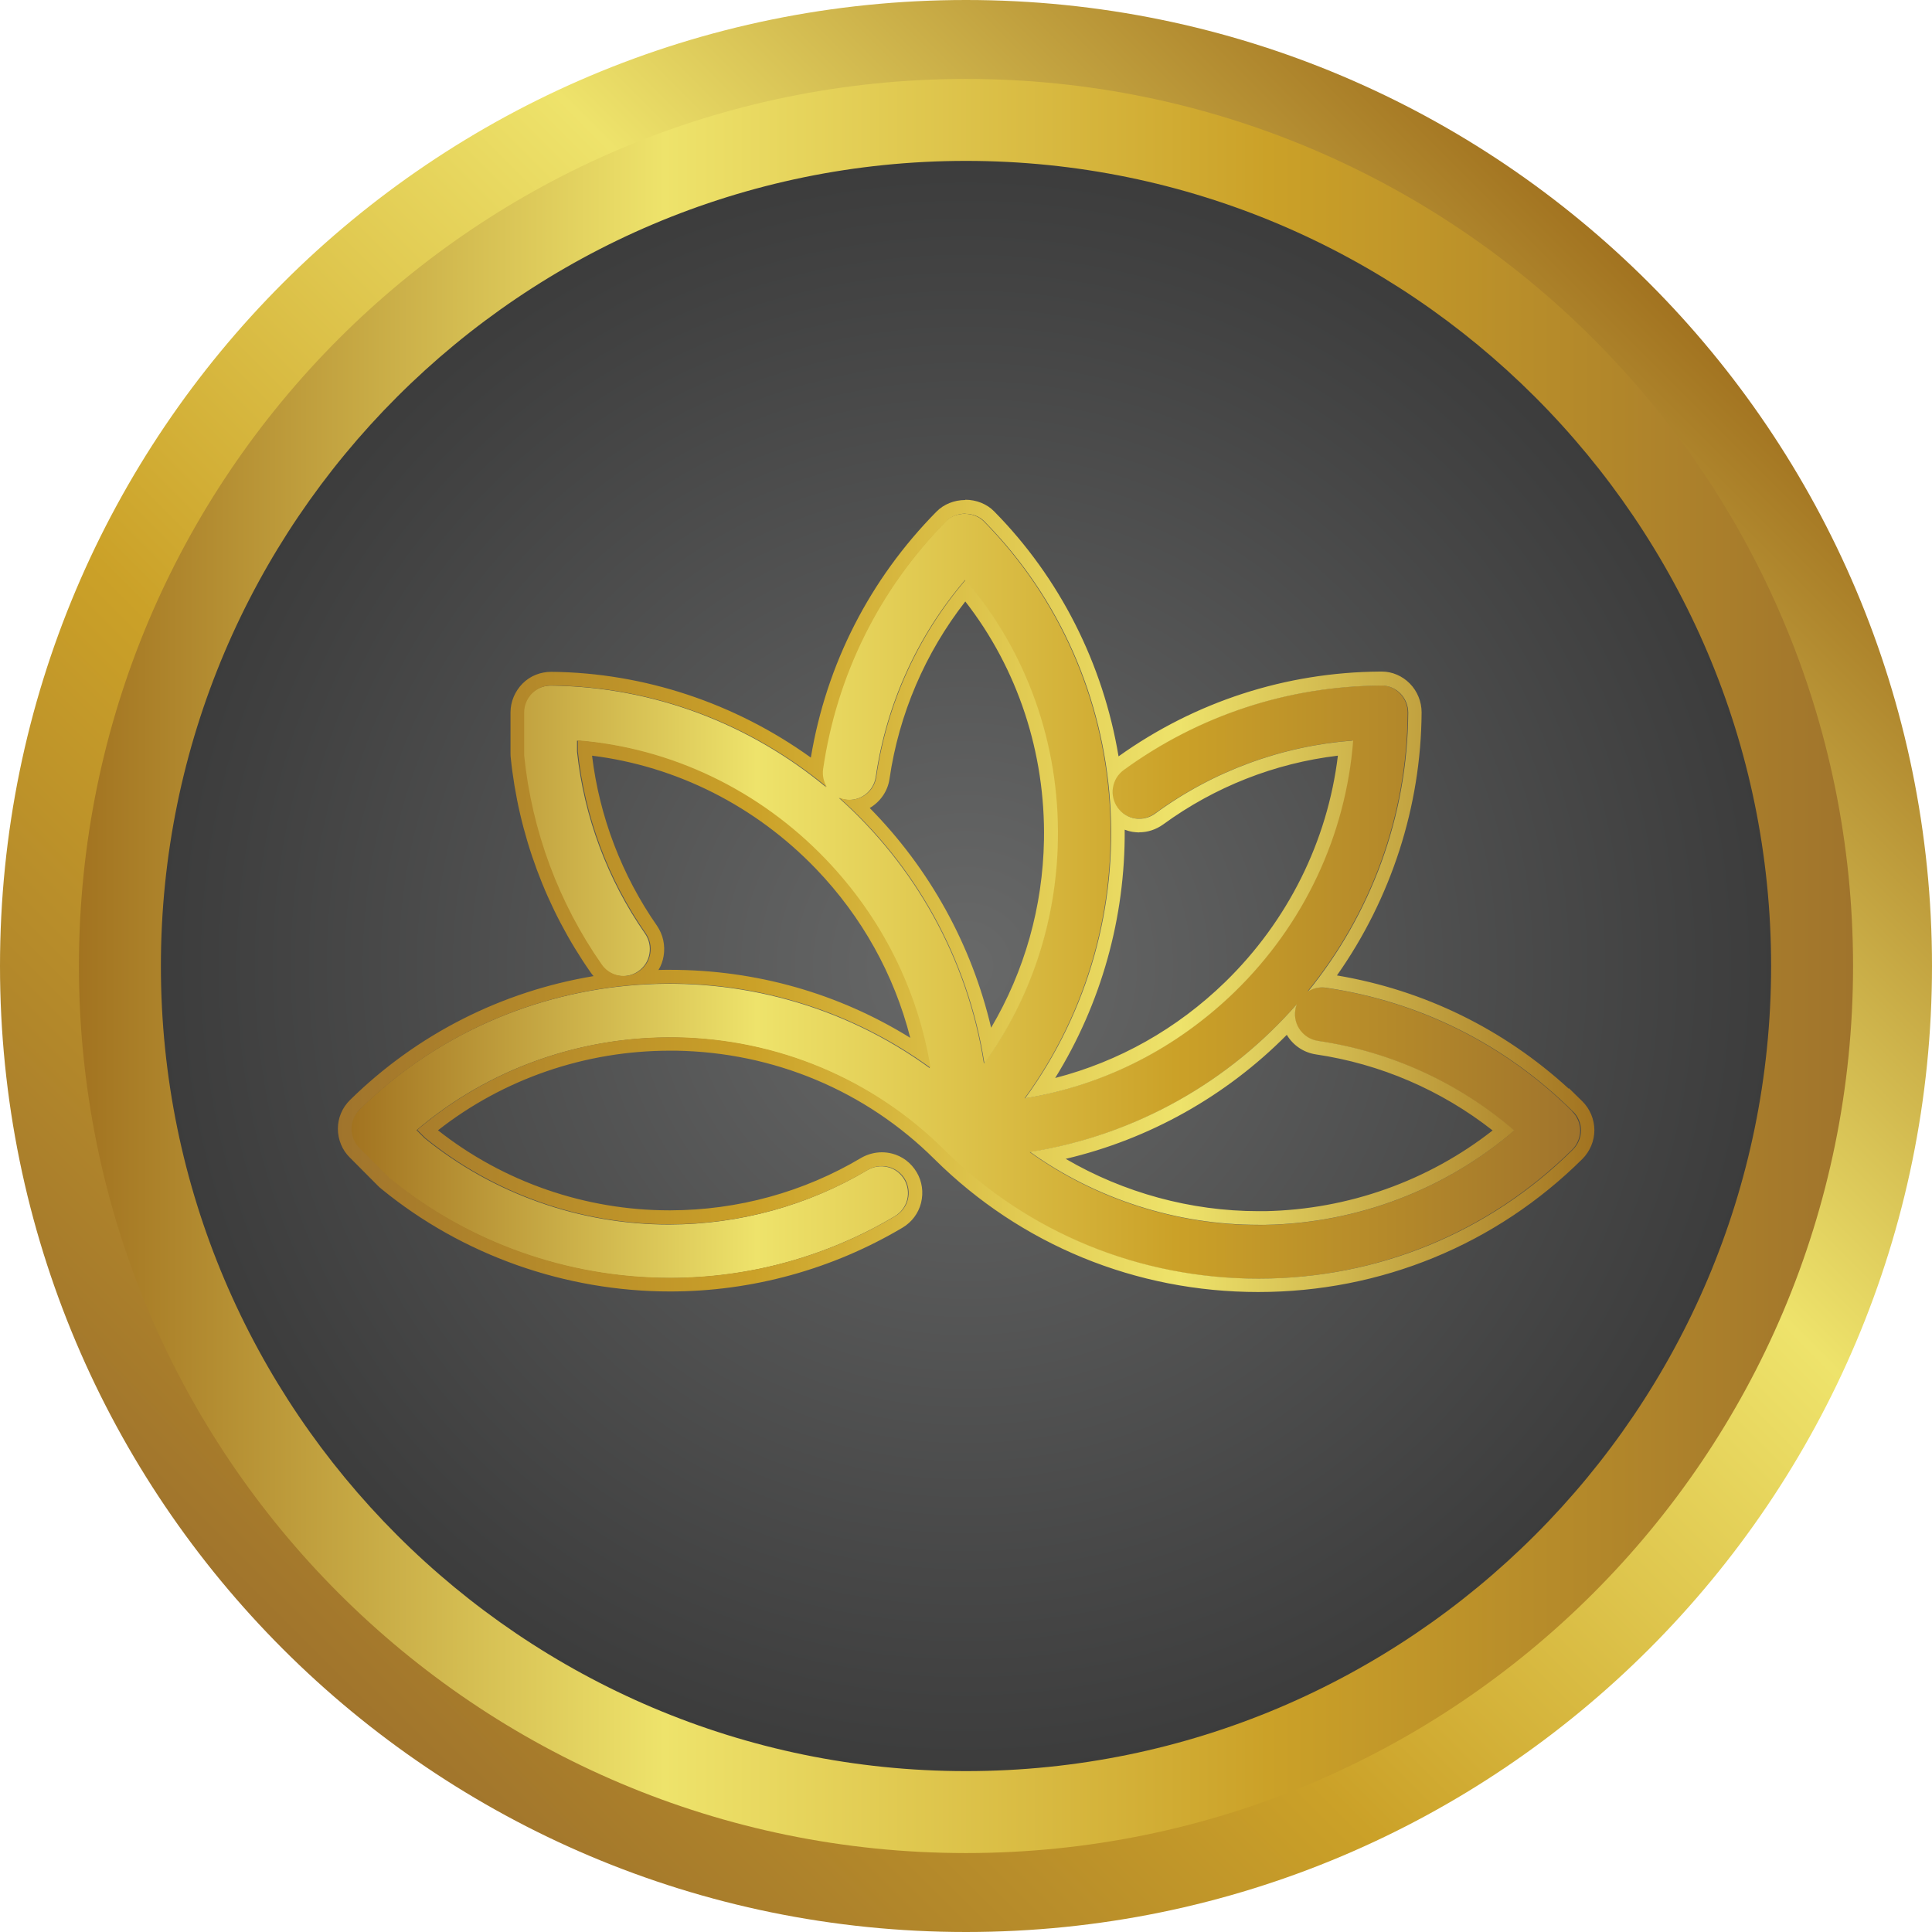
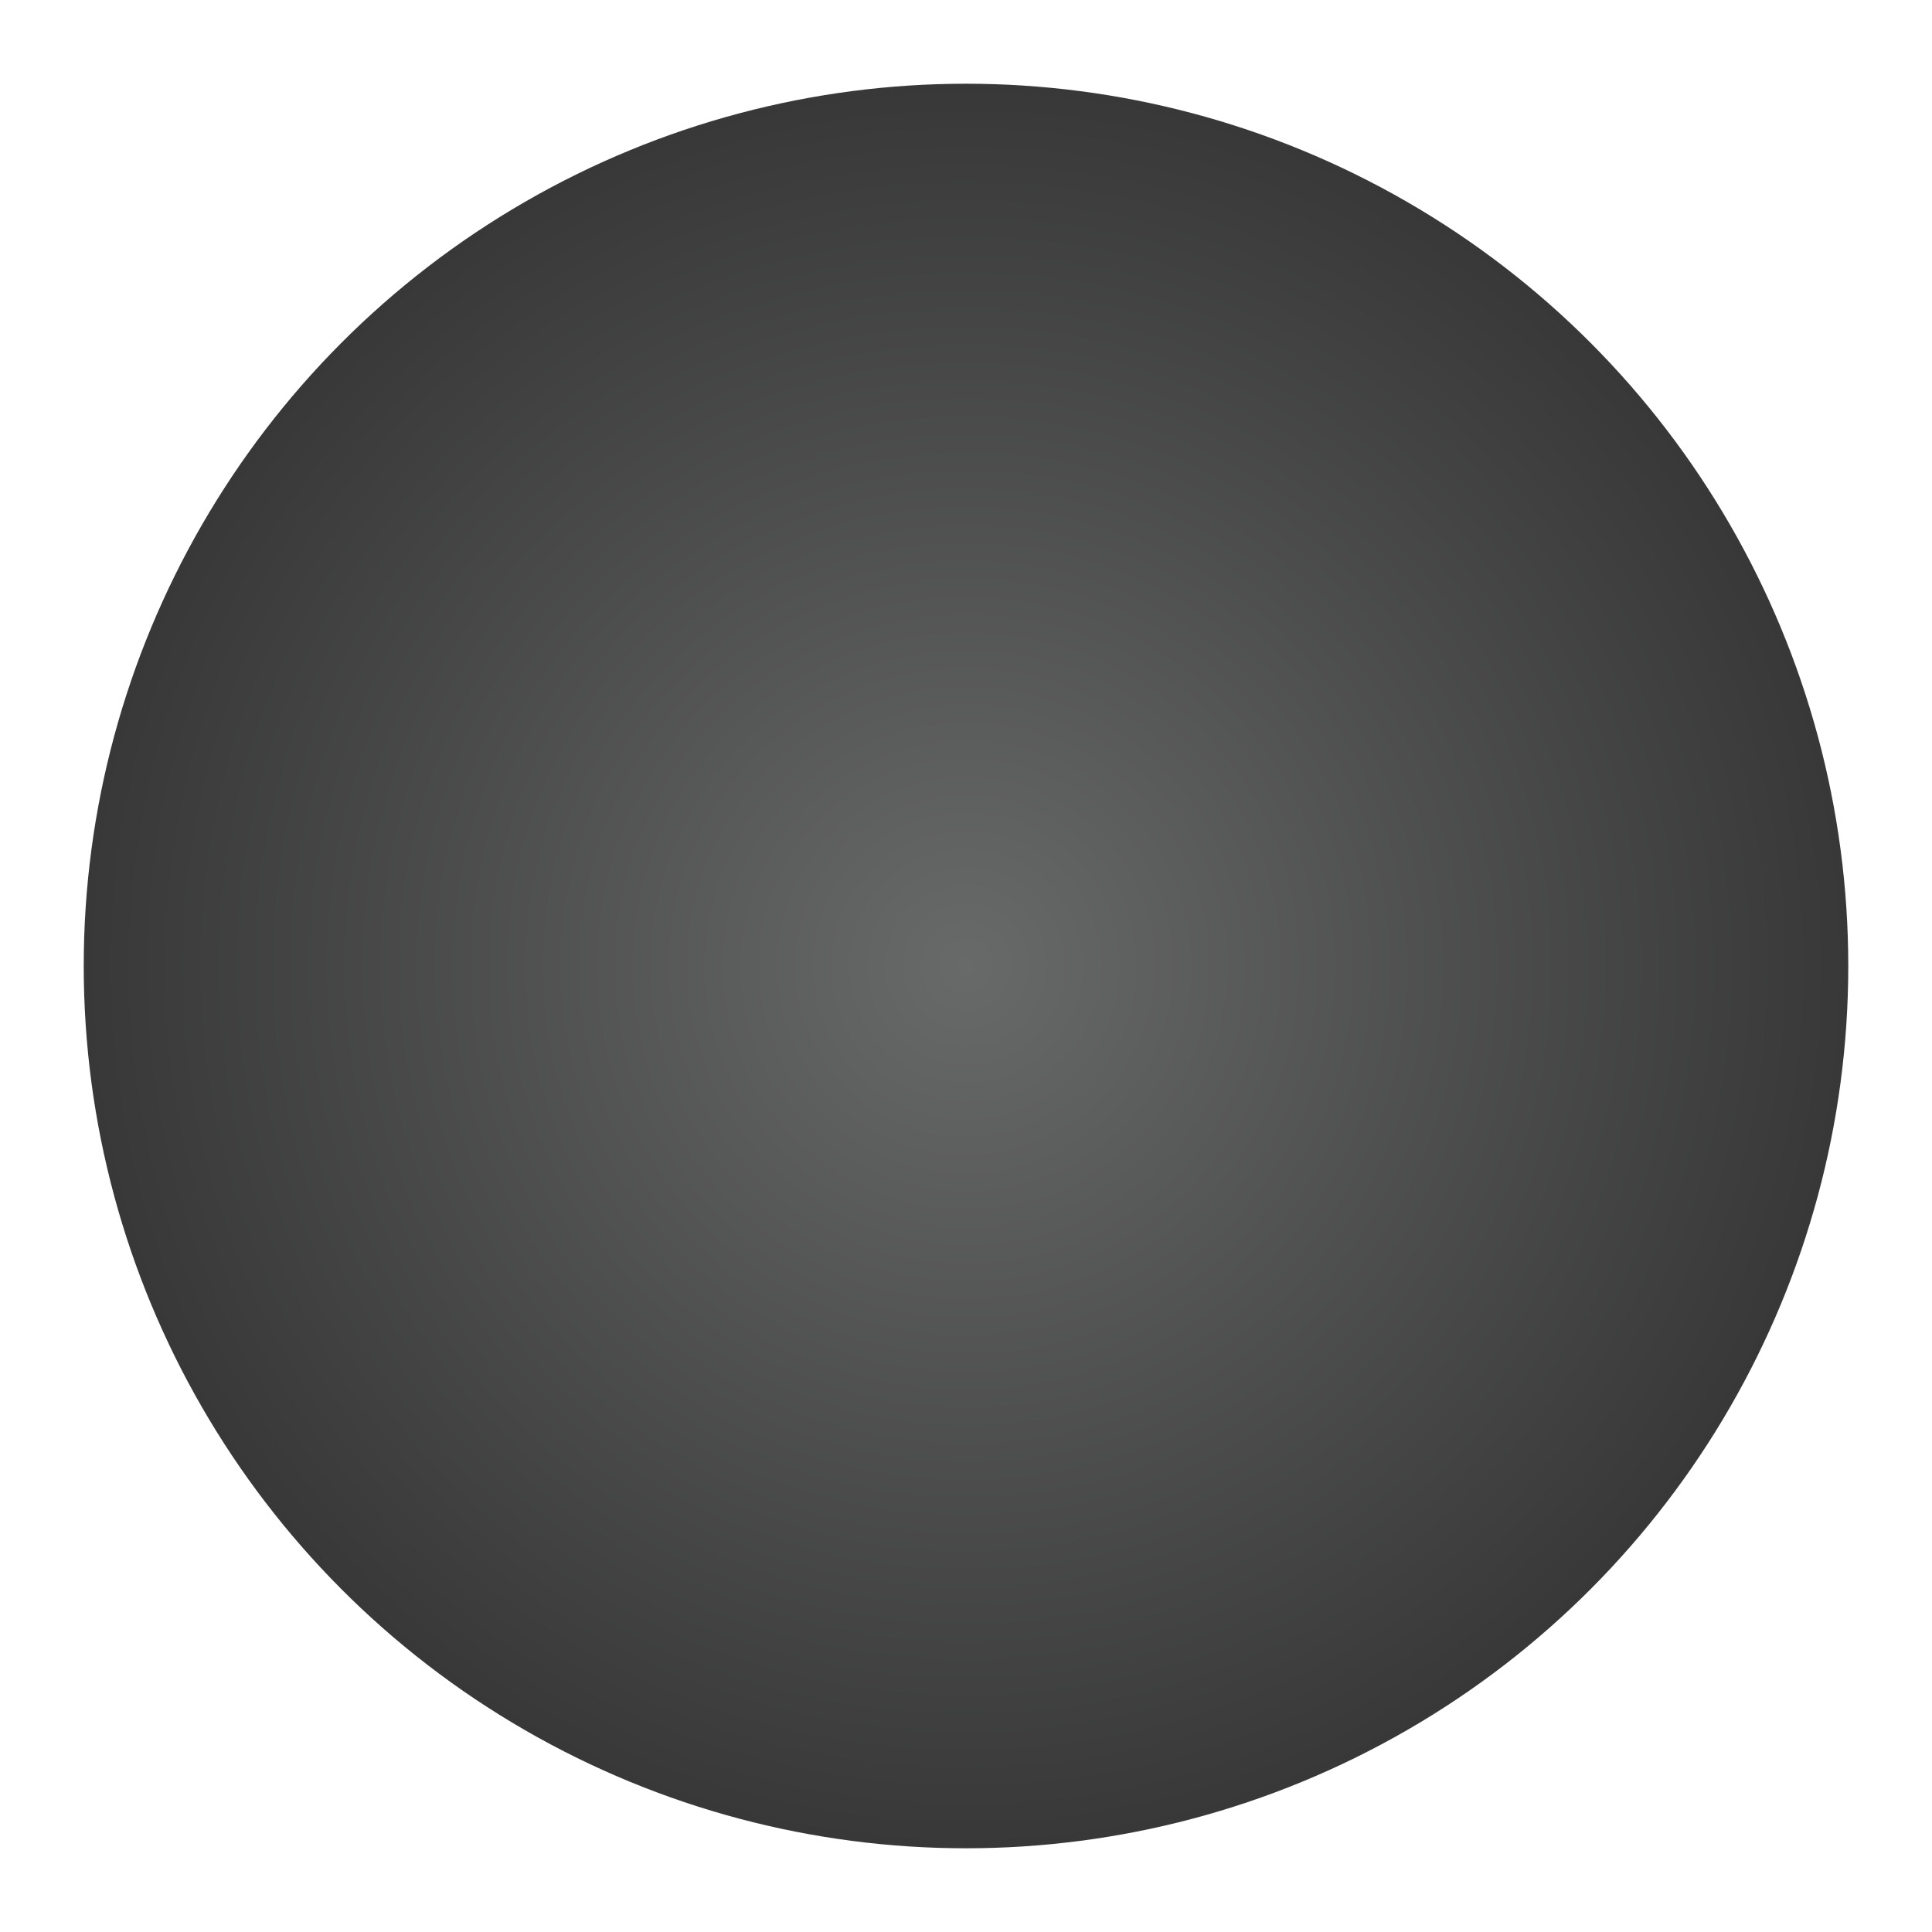
<svg xmlns="http://www.w3.org/2000/svg" xmlns:xlink="http://www.w3.org/1999/xlink" id="Layer_2" data-name="Layer 2" viewBox="0 0 141.46 141.46">
  <defs>
    <style>
      .cls-1 {
        fill: url(#linear-gradient);
      }

      .cls-1, .cls-2, .cls-3, .cls-4, .cls-5 {
        stroke-width: 0px;
      }

      .cls-2 {
        fill: url(#New_Gradient_Swatch_2);
      }

      .cls-3 {
        fill: url(#linear-gradient-2);
      }

      .cls-4 {
        fill: url(#linear-gradient-3);
      }

      .cls-5 {
        fill: url(#radial-gradient);
      }
    </style>
    <radialGradient id="radial-gradient" cx="70.73" cy="70.73" fx="70.73" fy="70.73" r="64.6" gradientUnits="userSpaceOnUse">
      <stop offset="0" stop-color="#686969" />
      <stop offset="1" stop-color="#383838" />
    </radialGradient>
    <linearGradient id="linear-gradient" x1="20.72" y1="120.74" x2="120.74" y2="20.72" gradientUnits="userSpaceOnUse">
      <stop offset="0" stop-color="#a0742c" />
      <stop offset=".33" stop-color="#cba128" />
      <stop offset=".67" stop-color="#eee36b" />
      <stop offset="1" stop-color="#a27320" />
    </linearGradient>
    <linearGradient id="linear-gradient-2" x1="5.78" y1="70.73" x2="135.67" y2="70.73" gradientUnits="userSpaceOnUse">
      <stop offset="0" stop-color="#a27320" />
      <stop offset=".33" stop-color="#eee36b" />
      <stop offset=".67" stop-color="#cba128" />
      <stop offset="1" stop-color="#a0742c" />
    </linearGradient>
    <linearGradient id="New_Gradient_Swatch_2" data-name="New Gradient Swatch 2" x1="25.73" y1="65.62" x2="115.73" y2="65.62" gradientUnits="userSpaceOnUse">
      <stop offset="0" stop-color="#a27320" />
      <stop offset=".33" stop-color="#eee36b" />
      <stop offset=".67" stop-color="#cba128" />
      <stop offset="1" stop-color="#a0742c" />
    </linearGradient>
    <linearGradient id="linear-gradient-3" x1="24.73" y1="65.62" x2="116.73" y2="65.62" xlink:href="#linear-gradient" />
  </defs>
  <g id="Layer_1-2" data-name="Layer 1">
    <g>
      <circle class="cls-5" cx="70.73" cy="70.73" r="64.6" />
      <g>
        <g>
-           <path class="cls-1" d="m70.73,6c35.69,0,64.73,29.04,64.73,64.73s-29.04,64.73-64.73,64.73S6,106.42,6,70.73,35.04,6,70.73,6m0-6C31.67,0,0,31.67,0,70.73s31.67,70.73,70.73,70.73,70.73-31.67,70.73-70.73S109.79,0,70.73,0h0Z" />
-           <path class="cls-3" d="m70.73,11.78c32.5,0,58.95,26.44,58.95,58.95s-26.44,58.95-58.95,58.95S11.78,103.23,11.78,70.73,38.22,11.78,70.73,11.78m0-6C34.86,5.78,5.78,34.86,5.78,70.73s29.08,64.95,64.95,64.95,64.95-29.08,64.95-64.95S106.6,5.78,70.73,5.78h0Z" />
-         </g>
+           </g>
        <g>
-           <path class="cls-2" d="m115.13,81.38c-4.95-4.92-11.21-8.05-18.09-9.06-.45-.07-.91.02-1.3.26,4.56-5.62,7.28-12.74,7.33-20.41,0-.52-.21-1.03-.57-1.4-.4-.41-.92-.61-1.43-.58-6.82.05-13.33,2.18-18.83,6.18-.88.64-1.07,1.88-.44,2.76.31.42.77.71,1.28.79.53.08,1.04-.04,1.46-.35,4.26-3.1,9.26-4.95,14.5-5.35-.54,6.96-3.61,13.48-8.68,18.41-4.26,4.14-9.55,6.82-15.34,7.79,9.4-12.92,8.18-30.92-2.99-42.25-.72-.73-2.07-.73-2.79,0-4.9,4.97-8.03,11.25-9.03,18.14-.07.48.04.94.28,1.33-5.55-4.6-12.59-7.36-20.16-7.44h-.02c-.53,0-1.02.2-1.4.57-.37.37-.59.88-.59,1.4v2.96c0,.07,0,.13,0,.2.56,5.48,2.52,10.78,5.68,15.3.62.89,1.85,1.11,2.74.48.43-.3.72-.75.81-1.27.09-.52-.02-1.04-.32-1.48-2.76-3.96-4.47-8.57-4.98-13.32v-.81c6.86.56,13.3,3.65,18.16,8.71,4.08,4.26,6.71,9.51,7.67,15.27-12.72-9.26-30.53-8.01-41.8,3.06-.38.38-.59.87-.59,1.4s.21,1.04.58,1.4l2.07,2.08c.05.05.1.1.16.14,5.75,4.7,13.02,7.29,20.52,7.29,5.82,0,11.52-1.57,16.5-4.53.45-.27.77-.7.9-1.2.13-.51.05-1.04-.21-1.49-.27-.45-.69-.78-1.2-.9-.51-.13-1.04-.05-1.49.21-4.37,2.6-9.38,3.98-14.49,3.99h-.08c-6.51,0-12.87-2.26-17.87-6.33l-.58-.58c5.25-4.48,12-6.89,18.96-6.78,7.42.12,14.38,3.03,19.61,8.22,6.13,6.09,14.31,9.44,23.01,9.44s16.88-3.36,23.03-9.45c.37-.37.59-.88.59-1.4s-.21-1.03-.59-1.4h0Zm-53.23-22.83c1.07.15,2.06-.59,2.22-1.66.78-5.35,3.04-10.33,6.54-14.42,4.49,5.26,6.88,12.02,6.76,19.07-.11,5.93-1.96,11.55-5.38,16.33-1.21-7.73-5.1-14.53-10.62-19.45.15.07.32.11.48.13Zm34.57,17.67c5.33.78,10.29,3.05,14.38,6.56-5.04,4.33-11.49,6.78-18.21,6.91-6.15.11-12.26-1.77-17.24-5.33,7.79-1.23,14.61-5.18,19.53-10.81-.05.13-.09.29-.11.44-.16,1.08.59,2.08,1.66,2.24Z" />
-           <path class="cls-4" d="m70.67,37.62c.52,0,1.04.18,1.4.55,11.17,11.33,12.39,29.33,2.99,42.25,5.79-.96,11.07-3.65,15.34-7.79,5.07-4.93,8.14-11.45,8.68-18.41-5.24.4-10.25,2.24-14.5,5.35-.34.25-.74.38-1.15.38-.1,0-.21,0-.31-.02-.52-.08-.98-.37-1.28-.79-.64-.88-.44-2.12.44-2.76,5.5-4,12.01-6.14,18.83-6.18.03,0,.06,0,.1,0,.47,0,.96.2,1.33.58.36.37.57.88.57,1.4-.05,7.67-2.77,14.79-7.33,20.41.31-.19.65-.29,1.01-.29.1,0,.19,0,.29.02,6.88,1.01,13.13,4.14,18.09,9.06h0c.38.35.59.87.59,1.39s-.22,1.03-.59,1.4c-6.14,6.09-14.32,9.45-23.03,9.45s-16.88-3.35-23.01-9.44c-5.23-5.19-12.19-8.1-19.61-8.23-.16,0-.31,0-.47,0-6.8,0-13.37,2.4-18.5,6.78l.58.58c5,4.07,11.36,6.33,17.87,6.33h.08c5.11,0,10.12-1.39,14.49-3.99.31-.18.66-.27,1-.27.16,0,.33.02.49.06.51.13.93.45,1.2.9.26.45.34.98.21,1.49-.13.5-.45.93-.9,1.2-4.98,2.96-10.68,4.53-16.5,4.53-7.5,0-14.77-2.59-20.52-7.29-.06-.04-.11-.09-.16-.14l-2.07-2.08c-.37-.36-.58-.87-.58-1.4s.21-1.02.59-1.4c6.23-6.12,14.46-9.24,22.73-9.24,6.68,0,13.39,2.04,19.08,6.18-.95-5.75-3.59-11.01-7.67-15.27-4.86-5.07-11.3-8.16-18.16-8.71v.81c.5,4.75,2.22,9.37,4.98,13.33.3.44.41.96.32,1.48-.09.52-.38.97-.81,1.27-.34.24-.74.36-1.13.36-.62,0-1.23-.29-1.61-.84-3.16-4.52-5.12-9.81-5.68-15.3,0-.07,0-.14,0-.2v-2.96c0-.52.22-1.03.59-1.4.38-.37.87-.57,1.4-.57h.02c7.57.08,14.61,2.85,20.16,7.44-.24-.38-.35-.85-.28-1.33,1.01-6.9,4.13-13.17,9.03-18.14.36-.37.88-.55,1.4-.55m-8.48,20.95c-.09,0-.18,0-.28-.02-.17-.02-.33-.07-.48-.13,5.53,4.92,9.41,11.72,10.62,19.45,3.42-4.78,5.27-10.4,5.38-16.33.13-7.05-2.27-13.81-6.76-19.07-3.5,4.1-5.76,9.08-6.54,14.42-.14.98-.98,1.68-1.95,1.68m29.94,31.12c.17,0,.35,0,.52,0,6.71-.13,13.16-2.58,18.21-6.91-4.08-3.51-9.05-5.78-14.38-6.56-1.07-.16-1.82-1.16-1.66-2.24.02-.15.06-.3.11-.44-4.92,5.63-11.74,9.58-19.53,10.81,4.84,3.46,10.75,5.34,16.72,5.34m-21.46-53.07c-.81,0-1.58.31-2.11.85-4.89,4.96-8.06,11.17-9.2,18.01-5.55-3.99-12.21-6.21-18.99-6.28-.82,0-1.56.3-2.12.86-.56.57-.88,1.33-.88,2.11v2.96c0,.1,0,.19.01.3.57,5.66,2.6,11.12,5.85,15.77.07.1.14.19.22.28-6.72,1.12-12.91,4.24-17.83,9.07-.58.57-.89,1.32-.89,2.11s.32,1.57.88,2.11l2.06,2.07c.09.09.17.16.27.24,5.9,4.82,13.41,7.49,21.12,7.49,5.99,0,11.87-1.62,17.01-4.67.69-.41,1.17-1.06,1.36-1.82.19-.77.08-1.56-.32-2.24-.42-.7-1.06-1.18-1.82-1.37-.24-.06-.49-.09-.73-.09-.52,0-1.04.14-1.5.4-4.23,2.52-9.06,3.84-13.99,3.85h-.08c-6.14,0-12.14-2.08-16.93-5.86,4.8-3.77,10.79-5.83,16.98-5.83.15,0,.3,0,.45,0,7.16.12,13.88,2.93,18.92,7.94,6.32,6.27,14.74,9.73,23.71,9.73s17.4-3.46,23.73-9.74c.56-.56.88-1.33.88-2.11s-.32-1.56-.88-2.11l-.98-.96-.02.03c-4.77-4.37-10.6-7.22-16.97-8.29,3.97-5.63,6.16-12.38,6.2-19.26,0-.78-.31-1.55-.86-2.11-.55-.56-1.3-.88-2.04-.88-.04,0-.09,0-.13,0-6.92.05-13.54,2.2-19.16,6.21-1.13-6.78-4.3-13.06-9.11-17.94-.53-.54-1.3-.85-2.11-.85h0Zm-7,22.55c.76-.44,1.32-1.22,1.45-2.13.69-4.75,2.61-9.22,5.55-12.99,3.84,4.93,5.87,11.09,5.76,17.47-.09,4.89-1.42,9.59-3.87,13.74-1.42-6.06-4.5-11.64-8.89-16.09h0Zm19.74,1.78c.62,0,1.22-.2,1.74-.57,3.78-2.76,8.18-4.49,12.8-5.04-.76,6.27-3.67,12.11-8.26,16.58-3.52,3.42-7.78,5.82-12.44,7.02,3.37-5.44,5.14-11.75,5.09-18.18.19.07.39.13.59.16.16.02.32.04.47.04h0Zm-35.21,10.09c.19-.31.32-.66.38-1.03.13-.78-.04-1.56-.48-2.21-2.58-3.7-4.22-8-4.76-12.46,6.2.77,11.98,3.69,16.4,8.29,3.36,3.5,5.72,7.74,6.9,12.37-5.26-3.26-11.29-4.98-17.59-4.98-.28,0-.56,0-.85.01h0Zm29.82,13.82c6.12-1.44,11.74-4.59,16.19-9.08.44.74,1.2,1.29,2.12,1.43,4.74.7,9.19,2.62,12.95,5.57-4.72,3.7-10.58,5.79-16.65,5.91-.17,0-.34,0-.5,0-4.95,0-9.87-1.35-14.11-3.83h0Z" />
-         </g>
+           </g>
      </g>
    </g>
  </g>
</svg>